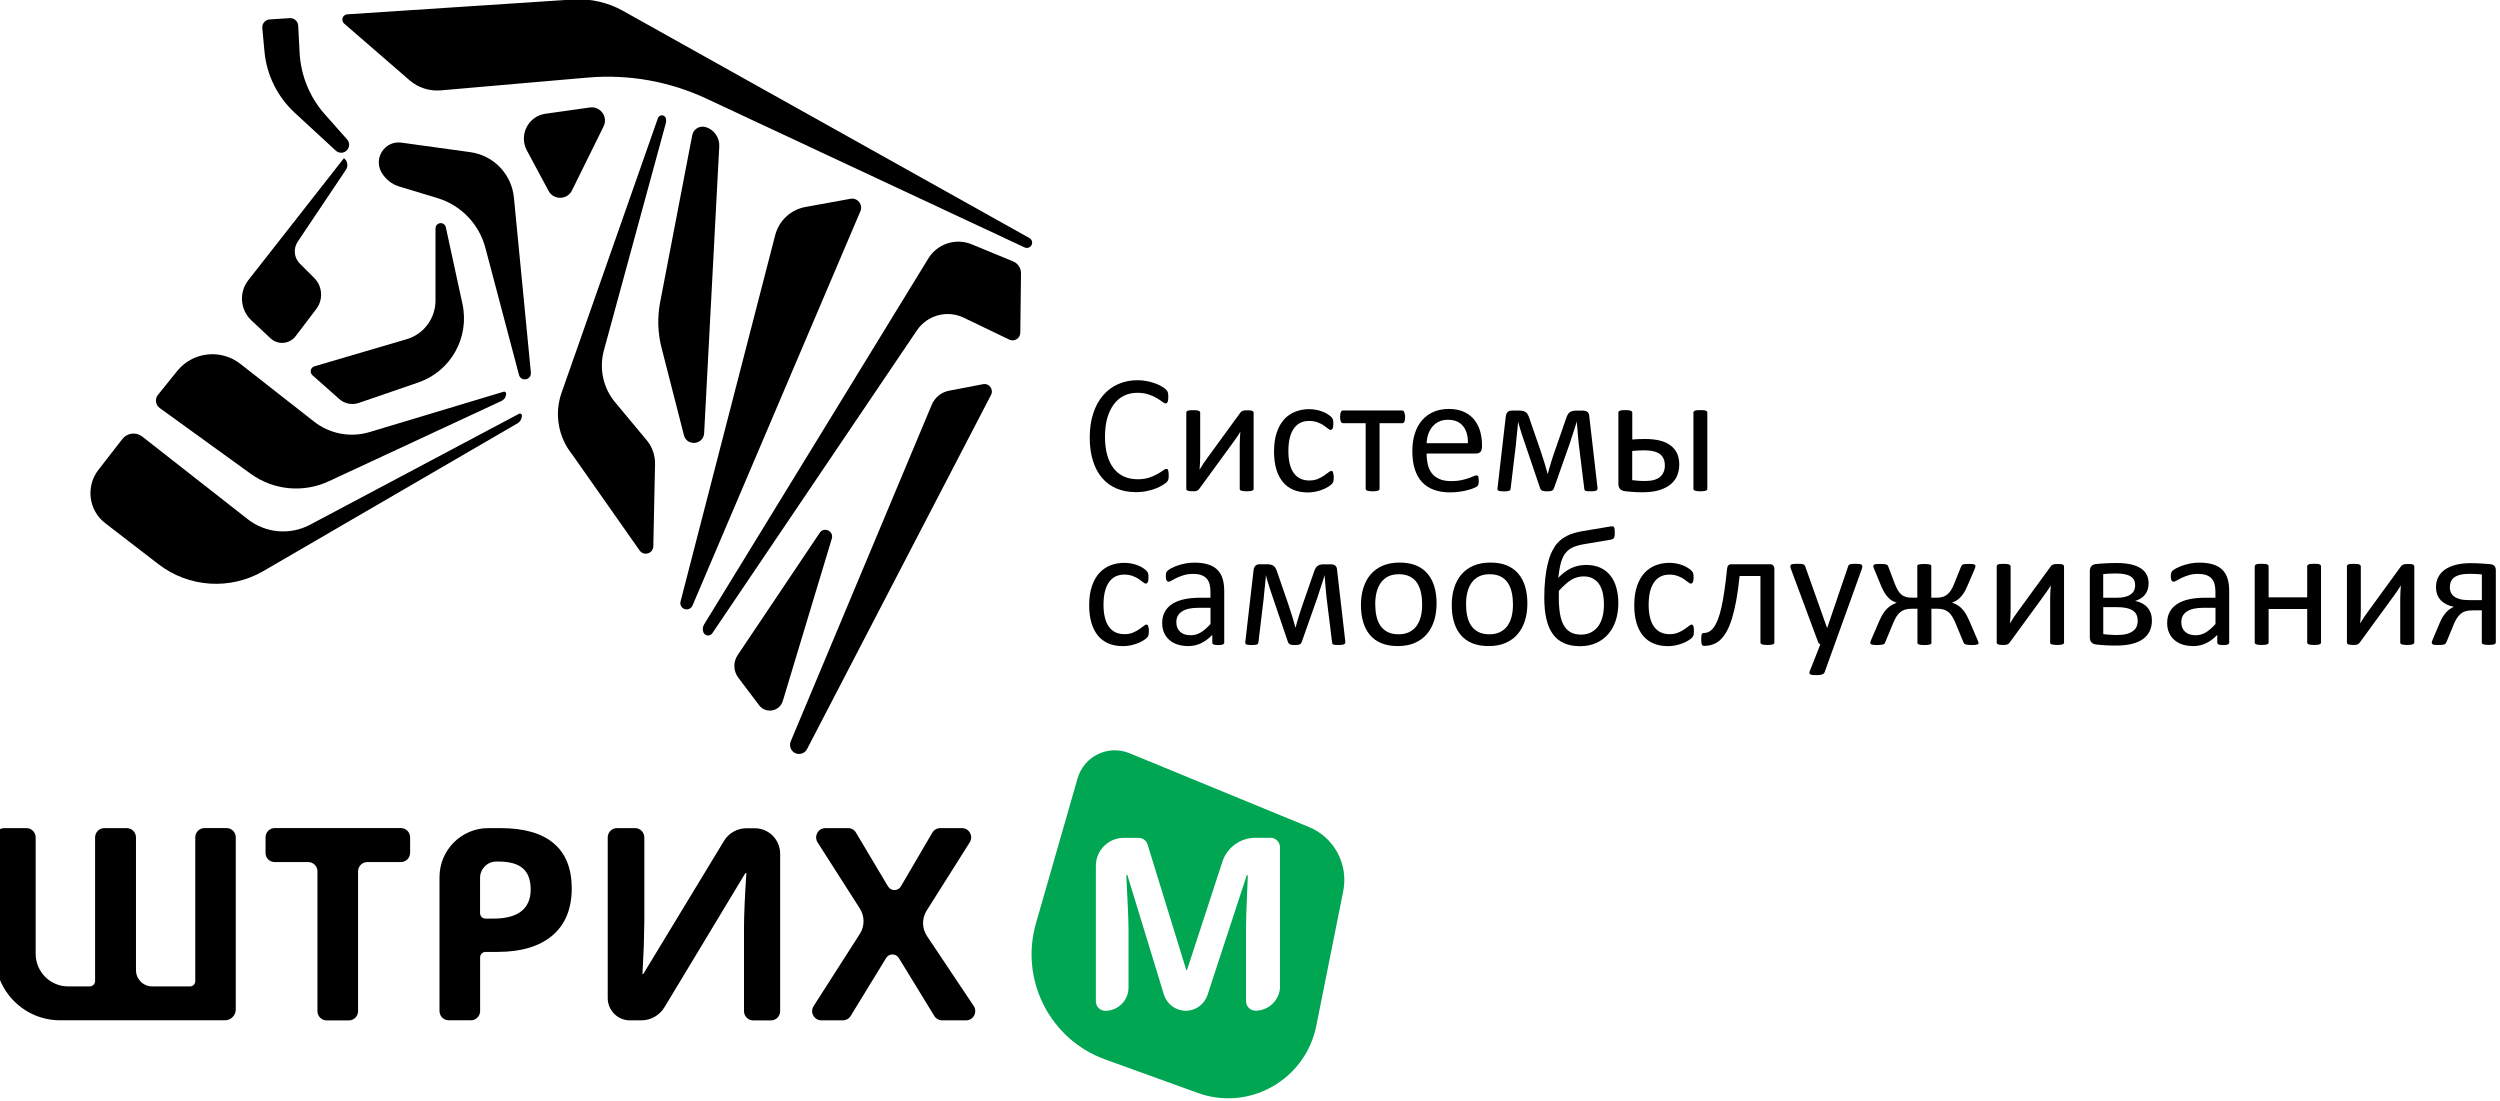
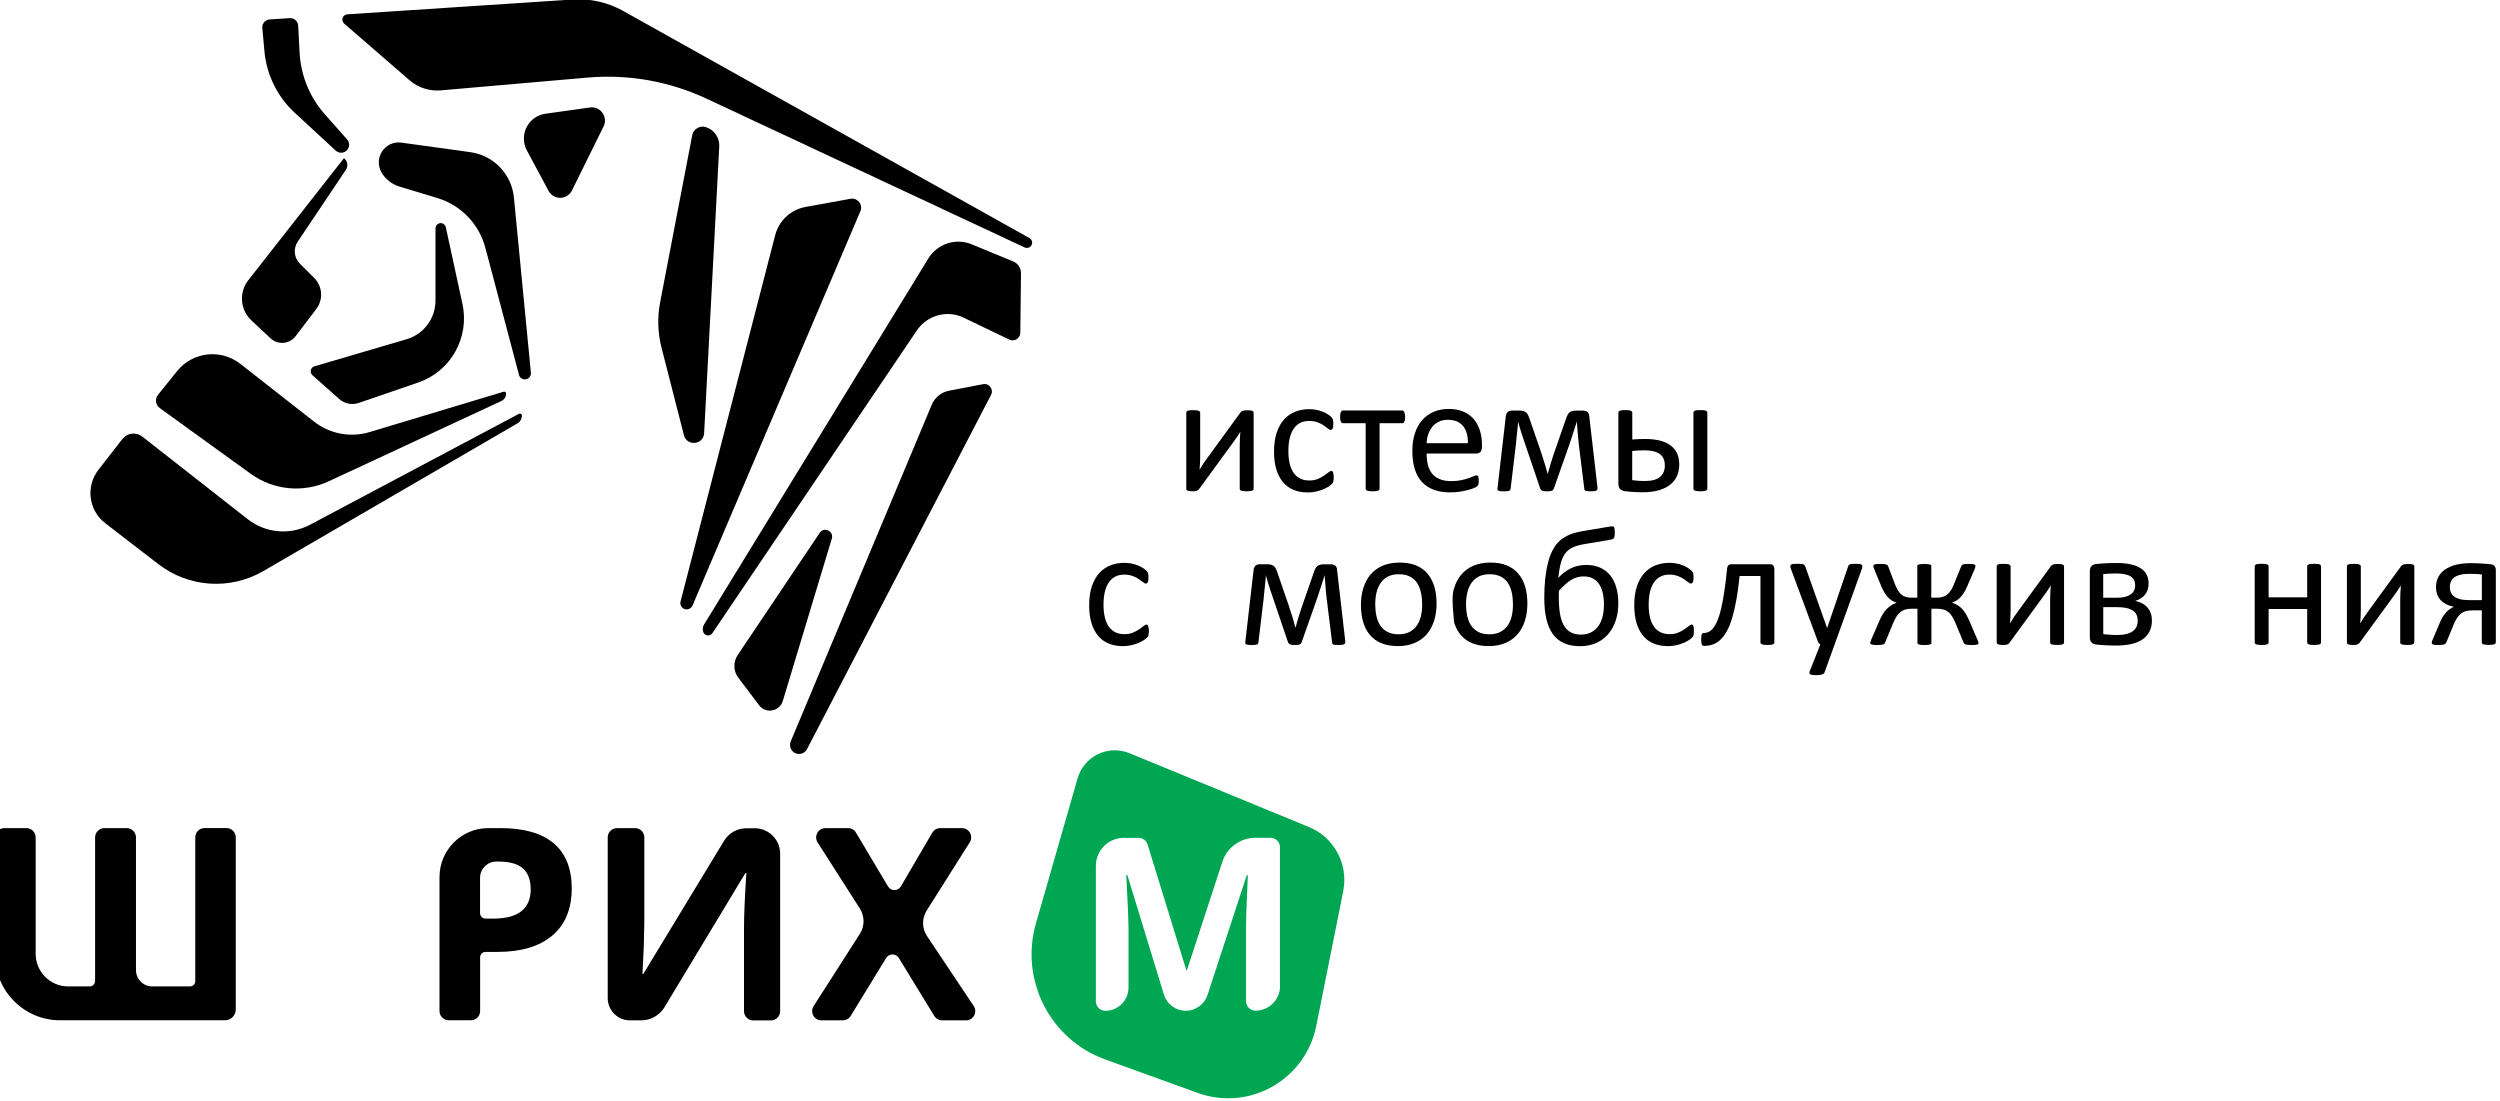
<svg xmlns="http://www.w3.org/2000/svg" width="202" height="89" viewBox="0 0 202 89" fill="none">
  <g clip-path="url(#clip0_3532_20804)">
    <g clip-path="url(#clip1_3532_20804)">
      <path d="M15.351 79.703H12.3C11.574 79.703 10.987 79.113 10.987 78.383V67.663C10.987 67.249 10.652 66.912 10.239 66.912H8.431C8.019 66.912 7.684 67.249 7.684 67.663V79.263C7.684 79.506 7.488 79.703 7.246 79.703H5.51C4.057 79.703 2.882 78.523 2.882 77.064V67.663C2.882 67.249 2.547 66.912 2.135 66.912H0.347C-0.065 66.912 -0.4 67.249 -0.4 67.663V77.162C-0.4 80.081 1.954 82.44 4.855 82.44H18.174C18.659 82.44 19.05 82.047 19.05 81.56V67.658C19.05 67.244 18.715 66.907 18.303 66.907H16.525C16.113 66.907 15.778 67.244 15.778 67.658V79.258C15.789 79.506 15.593 79.703 15.351 79.703Z" fill="black" />
-       <path d="M22.193 69.655H24.903C25.315 69.655 25.65 69.991 25.65 70.405V81.7C25.65 82.114 25.985 82.45 26.397 82.45H28.185C28.598 82.45 28.932 82.114 28.932 81.7V70.405C28.932 69.991 29.267 69.655 29.68 69.655H32.39C32.802 69.655 33.137 69.319 33.137 68.904V67.658C33.137 67.244 32.802 66.907 32.39 66.907H22.203C21.791 66.907 21.456 67.244 21.456 67.658V68.904C21.446 69.319 21.781 69.655 22.193 69.655Z" fill="black" />
      <path d="M44.725 68.128C43.746 67.316 42.324 66.912 40.448 66.912H39.454C37.274 66.912 35.512 68.687 35.512 70.871V81.69C35.512 82.103 35.847 82.44 36.259 82.44H38.047C38.459 82.44 38.794 82.103 38.794 81.69V77.354C38.794 77.111 38.99 76.914 39.232 76.914H40.201C42.117 76.914 43.596 76.469 44.637 75.584C45.678 74.699 46.198 73.421 46.198 71.75C46.188 70.151 45.698 68.941 44.725 68.128ZM42.128 73.623C41.628 74.022 40.871 74.223 39.866 74.223H39.227C38.985 74.223 38.789 74.027 38.789 73.784V70.933C38.789 70.203 39.376 69.613 40.103 69.613H40.278C41.175 69.613 41.829 69.8 42.251 70.167C42.669 70.534 42.88 71.103 42.88 71.88C42.88 72.64 42.628 73.22 42.128 73.623Z" fill="black" />
      <path d="M51.974 78.704H51.912L52.02 76.422L52.062 74.415V67.663C52.062 67.249 51.727 66.912 51.315 66.912H49.851C49.439 66.912 49.104 67.249 49.104 67.663V80.644C49.104 81.638 49.908 82.445 50.897 82.445H51.814C52.582 82.445 53.293 82.041 53.69 81.384L60.223 70.55H60.306C60.177 72.511 60.115 73.991 60.115 74.989V81.7C60.115 82.114 60.45 82.45 60.862 82.45H62.289C62.701 82.45 63.036 82.114 63.036 81.7V68.982C63.036 67.844 62.119 66.923 60.986 66.923H60.311C59.569 66.923 58.883 67.311 58.497 67.947L51.974 78.704Z" fill="black" />
      <path d="M74.877 73.572L78.355 68.061C78.669 67.564 78.313 66.912 77.726 66.912H75.974C75.711 66.912 75.464 67.052 75.33 67.28L72.79 71.621C72.558 72.014 71.991 72.019 71.754 71.626L69.162 67.275C69.029 67.047 68.786 66.912 68.524 66.912H66.689C66.102 66.912 65.746 67.564 66.061 68.066L69.477 73.411C69.874 74.032 69.874 74.834 69.477 75.455L65.741 81.291C65.422 81.788 65.777 82.445 66.37 82.445H68.101C68.359 82.445 68.601 82.311 68.735 82.088L71.6 77.406C71.837 77.023 72.388 77.023 72.625 77.406L75.49 82.088C75.624 82.311 75.866 82.445 76.124 82.445H78.056C78.653 82.445 79.004 81.778 78.674 81.281L74.907 75.641C74.485 75.015 74.475 74.208 74.877 73.572Z" fill="black" />
      <path fill-rule="evenodd" clip-rule="evenodd" d="M41.942 33.431L25.053 42.398C23.435 43.257 21.462 43.081 20.019 41.953L11.492 35.273C10.997 34.885 10.281 34.973 9.889 35.47L7.952 37.964C6.911 39.304 7.158 41.239 8.498 42.269L12.8 45.585C15.258 47.479 18.607 47.696 21.286 46.139L41.808 34.208C42.035 34.078 42.174 33.83 42.169 33.566C42.169 33.452 42.045 33.38 41.942 33.431Z" fill="black" />
      <path fill-rule="evenodd" clip-rule="evenodd" d="M40.695 31.651L29.865 34.911C28.319 35.377 26.645 35.061 25.372 34.063L19.421 29.401C17.839 28.164 15.562 28.423 14.305 29.991L12.764 31.905C12.496 32.236 12.563 32.722 12.909 32.971L20.261 38.285C22.1 39.614 24.506 39.842 26.557 38.89L40.52 32.397C40.752 32.288 40.901 32.055 40.896 31.796C40.886 31.693 40.788 31.62 40.695 31.651Z" fill="black" />
      <path fill-rule="evenodd" clip-rule="evenodd" d="M35.78 18.064C35.502 17.94 35.188 18.147 35.188 18.453V24.284C35.188 25.732 34.239 27.005 32.853 27.409L25.408 29.597C25.089 29.691 25.001 30.099 25.248 30.322L27.413 32.241C27.845 32.624 28.443 32.743 28.989 32.557L33.807 30.901C36.424 30.001 37.954 27.274 37.367 24.558L36.022 18.359C35.991 18.23 35.904 18.116 35.78 18.064Z" fill="black" />
      <path fill-rule="evenodd" clip-rule="evenodd" d="M27.789 12.782L20.065 22.638C19.292 23.621 19.401 25.039 20.318 25.893L21.858 27.336C22.451 27.89 23.389 27.812 23.883 27.166L25.553 24.972C26.135 24.206 26.063 23.125 25.377 22.447L24.234 21.309C23.754 20.833 23.682 20.087 24.058 19.524L27.954 13.713C28.154 13.413 28.082 12.999 27.789 12.782Z" fill="black" />
      <path fill-rule="evenodd" clip-rule="evenodd" d="M46.276 -0.039L28.062 1.156C27.68 1.182 27.521 1.658 27.809 1.906L33.085 6.48C33.786 7.085 34.698 7.38 35.615 7.302L47.486 6.268C50.779 5.983 54.087 6.568 57.08 7.97L82.791 19.994C82.961 20.072 83.157 20.036 83.285 19.896C83.471 19.694 83.419 19.368 83.177 19.234L50.356 0.887C49.115 0.188 47.698 -0.133 46.276 -0.039Z" fill="black" />
-       <path fill-rule="evenodd" clip-rule="evenodd" d="M48.795 28.309L53.803 9.936C53.834 9.822 53.834 9.698 53.808 9.579C53.726 9.248 53.273 9.227 53.159 9.548L45.374 31.739C44.776 33.437 45.106 35.325 46.234 36.722L51.68 44.478C52.02 44.959 52.778 44.731 52.788 44.136L52.927 37.503C52.943 36.794 52.701 36.106 52.252 35.568L49.789 32.609C48.754 31.439 48.383 29.82 48.795 28.309Z" fill="black" />
      <path fill-rule="evenodd" clip-rule="evenodd" d="M38.006 12.295L32.431 11.524C31.107 11.343 30.154 12.771 30.829 13.936C31.148 14.484 31.663 14.893 32.271 15.074L35.347 16.005C37.243 16.579 38.707 18.096 39.217 20.02L41.937 30.301C41.994 30.508 42.179 30.653 42.396 30.653H42.406C42.7 30.653 42.926 30.405 42.896 30.11C42.695 28.024 41.953 20.393 41.525 15.969C41.345 14.075 39.887 12.554 38.006 12.295Z" fill="black" />
      <path fill-rule="evenodd" clip-rule="evenodd" d="M21.791 1.57L23.409 1.466C23.77 1.44 24.074 1.72 24.094 2.077L24.208 4.255C24.306 6.102 25.022 7.856 26.248 9.238L28.046 11.266C28.211 11.452 28.258 11.721 28.155 11.954C27.979 12.363 27.454 12.471 27.129 12.171L23.811 9.108C22.415 7.82 21.544 6.056 21.369 4.162L21.194 2.273C21.158 1.911 21.431 1.59 21.791 1.57Z" fill="black" />
      <path fill-rule="evenodd" clip-rule="evenodd" d="M44.065 9.191L47.667 8.684C48.517 8.565 49.151 9.45 48.769 10.215L46.214 15.389C45.832 16.166 44.735 16.186 44.323 15.421L42.571 12.156C41.906 10.919 42.674 9.388 44.065 9.191Z" fill="black" />
      <path fill-rule="evenodd" clip-rule="evenodd" d="M56.895 50.449L75.005 20.89C75.737 19.694 77.226 19.208 78.514 19.741L81.863 21.122C82.25 21.283 82.502 21.666 82.497 22.085L82.44 26.881C82.435 27.342 81.956 27.637 81.549 27.44L77.87 25.67C76.531 25.024 74.918 25.463 74.083 26.7L57.554 51.168C57.374 51.437 56.967 51.396 56.838 51.101C56.75 50.889 56.771 50.645 56.895 50.449Z" fill="black" />
      <path fill-rule="evenodd" clip-rule="evenodd" d="M55.102 49.072C54.988 48.943 54.942 48.767 54.988 48.602L62.635 19.001C62.938 17.832 63.886 16.942 65.077 16.724L68.719 16.062C69.291 15.959 69.75 16.533 69.518 17.071L55.952 48.933C55.802 49.269 55.349 49.347 55.102 49.072Z" fill="black" />
      <path fill-rule="evenodd" clip-rule="evenodd" d="M55.261 35.16L53.448 28.081C53.144 26.891 53.108 25.65 53.334 24.449L55.931 10.93C56.029 10.428 56.534 10.122 57.018 10.267C57.699 10.469 58.152 11.116 58.116 11.83L56.895 34.994C56.843 35.951 55.498 36.086 55.261 35.16Z" fill="black" />
      <path fill-rule="evenodd" clip-rule="evenodd" d="M65.211 60.523L80.075 31.91C80.307 31.465 79.926 30.943 79.431 31.041L76.685 31.569C76.056 31.688 75.531 32.117 75.284 32.707L63.892 59.902C63.809 60.098 63.814 60.321 63.912 60.512C64.175 61.05 64.932 61.056 65.211 60.523Z" fill="black" />
      <path fill-rule="evenodd" clip-rule="evenodd" d="M59.656 54.759L61.331 56.978C61.872 57.698 62.995 57.496 63.253 56.632L67.21 43.521C67.39 42.915 66.581 42.532 66.231 43.055L59.61 52.922C59.229 53.481 59.249 54.221 59.656 54.759Z" fill="black" />
-       <path d="M94.43 38.409C94.43 38.481 94.43 38.543 94.425 38.6C94.42 38.657 94.415 38.704 94.399 38.745C94.389 38.786 94.373 38.823 94.353 38.854C94.332 38.885 94.301 38.926 94.26 38.968C94.214 39.014 94.121 39.081 93.977 39.175C93.832 39.268 93.652 39.361 93.436 39.449C93.219 39.537 92.972 39.614 92.694 39.671C92.415 39.733 92.111 39.764 91.782 39.764C91.21 39.764 90.695 39.671 90.236 39.48C89.777 39.288 89.386 39.009 89.061 38.631C88.737 38.259 88.489 37.798 88.314 37.25C88.139 36.701 88.051 36.07 88.051 35.356C88.051 34.627 88.144 33.969 88.335 33.4C88.52 32.826 88.788 32.34 89.128 31.946C89.468 31.548 89.875 31.243 90.349 31.036C90.823 30.829 91.349 30.72 91.921 30.72C92.173 30.72 92.421 30.746 92.663 30.793C92.9 30.839 93.126 30.901 93.327 30.974C93.528 31.046 93.714 31.129 93.868 31.227C94.028 31.32 94.136 31.403 94.198 31.46C94.26 31.522 94.301 31.569 94.317 31.6C94.337 31.631 94.347 31.667 94.363 31.714C94.373 31.755 94.384 31.807 94.389 31.869C94.394 31.926 94.399 31.998 94.399 32.081C94.399 32.174 94.394 32.252 94.384 32.314C94.373 32.376 94.363 32.433 94.342 32.474C94.322 32.516 94.301 32.552 94.275 32.567C94.25 32.588 94.219 32.598 94.183 32.598C94.121 32.598 94.028 32.552 93.915 32.464C93.801 32.376 93.652 32.278 93.472 32.169C93.291 32.06 93.075 31.962 92.817 31.874C92.56 31.786 92.251 31.739 91.89 31.739C91.498 31.739 91.143 31.817 90.823 31.972C90.504 32.127 90.231 32.36 89.999 32.666C89.772 32.971 89.597 33.343 89.468 33.778C89.344 34.218 89.283 34.72 89.283 35.284C89.283 35.842 89.344 36.339 89.463 36.769C89.582 37.198 89.757 37.555 89.983 37.845C90.21 38.135 90.483 38.352 90.813 38.502C91.143 38.652 91.514 38.724 91.926 38.724C92.276 38.724 92.58 38.683 92.843 38.595C93.106 38.507 93.327 38.414 93.513 38.305C93.698 38.197 93.848 38.103 93.966 38.016C94.085 37.928 94.177 37.886 94.245 37.886C94.275 37.886 94.301 37.891 94.327 37.907C94.347 37.922 94.368 37.948 94.384 37.984C94.399 38.026 94.409 38.078 94.415 38.145C94.43 38.217 94.43 38.305 94.43 38.409Z" fill="black" />
      <path d="M101.293 39.495C101.293 39.526 101.283 39.557 101.267 39.583C101.247 39.609 101.221 39.63 101.18 39.645C101.138 39.661 101.082 39.671 101.01 39.682C100.938 39.692 100.845 39.697 100.737 39.697C100.628 39.697 100.536 39.692 100.463 39.682C100.391 39.671 100.33 39.661 100.288 39.645C100.242 39.63 100.211 39.609 100.196 39.583C100.175 39.557 100.17 39.526 100.17 39.495V35.962C100.17 35.785 100.175 35.605 100.185 35.418C100.196 35.232 100.206 35.056 100.221 34.875C100.118 35.056 100.005 35.237 99.876 35.413C99.752 35.589 99.624 35.76 99.5 35.936L96.903 39.495C96.872 39.532 96.841 39.563 96.816 39.589C96.79 39.614 96.759 39.635 96.723 39.651C96.687 39.666 96.635 39.676 96.579 39.687C96.522 39.692 96.445 39.697 96.362 39.697C96.264 39.697 96.182 39.692 96.115 39.682C96.053 39.671 96.001 39.661 95.96 39.645C95.924 39.63 95.893 39.609 95.878 39.583C95.862 39.557 95.852 39.526 95.852 39.495V33.343C95.852 33.312 95.862 33.281 95.878 33.255C95.893 33.23 95.924 33.204 95.965 33.188C96.007 33.167 96.069 33.157 96.141 33.152C96.213 33.147 96.3 33.142 96.403 33.142C96.62 33.142 96.769 33.157 96.852 33.193C96.934 33.23 96.975 33.281 96.975 33.349V36.903C96.975 37.079 96.97 37.255 96.96 37.431C96.95 37.607 96.939 37.778 96.924 37.953C97.027 37.783 97.135 37.612 97.238 37.446C97.346 37.281 97.46 37.12 97.583 36.96L100.211 33.354C100.237 33.318 100.268 33.286 100.293 33.261C100.324 33.235 100.36 33.214 100.402 33.199C100.443 33.183 100.494 33.173 100.556 33.162C100.613 33.157 100.69 33.152 100.788 33.152C100.886 33.152 100.963 33.157 101.03 33.162C101.097 33.167 101.149 33.183 101.185 33.199C101.221 33.219 101.252 33.24 101.267 33.266C101.283 33.292 101.293 33.323 101.293 33.359V39.495V39.495Z" fill="black" />
      <path d="M107.764 38.554C107.764 38.631 107.759 38.699 107.759 38.755C107.754 38.812 107.749 38.859 107.733 38.9C107.718 38.942 107.708 38.973 107.692 39.004C107.677 39.035 107.641 39.076 107.584 39.133C107.527 39.19 107.429 39.263 107.296 39.345C107.162 39.428 107.007 39.506 106.837 39.568C106.667 39.635 106.481 39.687 106.286 39.728C106.085 39.77 105.879 39.79 105.667 39.79C105.229 39.79 104.838 39.718 104.498 39.573C104.158 39.428 103.874 39.216 103.648 38.937C103.421 38.657 103.246 38.316 103.122 37.907C103.004 37.498 102.942 37.032 102.942 36.5C102.942 35.894 103.014 35.377 103.163 34.942C103.313 34.508 103.514 34.151 103.766 33.876C104.019 33.602 104.323 33.395 104.668 33.261C105.013 33.126 105.389 33.059 105.791 33.059C105.987 33.059 106.172 33.08 106.358 33.116C106.543 33.152 106.708 33.199 106.863 33.261C107.017 33.318 107.156 33.39 107.275 33.468C107.393 33.545 107.481 33.612 107.538 33.664C107.594 33.716 107.63 33.763 107.651 33.794C107.672 33.825 107.687 33.861 107.703 33.907C107.718 33.949 107.723 34.001 107.728 34.052C107.733 34.109 107.733 34.176 107.733 34.259C107.733 34.435 107.713 34.559 107.672 34.632C107.63 34.704 107.579 34.735 107.522 34.735C107.455 34.735 107.378 34.699 107.29 34.621C107.203 34.549 107.089 34.466 106.955 34.373C106.822 34.28 106.657 34.197 106.461 34.125C106.27 34.052 106.038 34.011 105.776 34.011C105.235 34.011 104.822 34.218 104.534 34.637C104.245 35.051 104.101 35.656 104.101 36.448C104.101 36.841 104.137 37.188 104.214 37.488C104.287 37.788 104.4 38.036 104.544 38.233C104.688 38.429 104.869 38.58 105.075 38.678C105.286 38.776 105.528 38.823 105.796 38.823C106.054 38.823 106.281 38.781 106.476 38.699C106.672 38.616 106.842 38.528 106.981 38.429C107.126 38.331 107.244 38.243 107.342 38.166C107.44 38.088 107.517 38.047 107.569 38.047C107.6 38.047 107.625 38.057 107.651 38.072C107.672 38.093 107.692 38.119 107.708 38.166C107.723 38.207 107.733 38.264 107.744 38.331C107.764 38.383 107.764 38.461 107.764 38.554Z" fill="black" />
      <path d="M113.535 33.68C113.535 33.773 113.53 33.85 113.52 33.913C113.509 33.975 113.494 34.026 113.478 34.068C113.458 34.109 113.432 34.14 113.406 34.161C113.381 34.182 113.344 34.192 113.303 34.192H111.469V39.485C111.469 39.521 111.459 39.552 111.443 39.578C111.423 39.604 111.397 39.625 111.356 39.64C111.314 39.661 111.258 39.671 111.186 39.682C111.114 39.692 111.021 39.697 110.907 39.697C110.799 39.697 110.706 39.692 110.634 39.682C110.562 39.671 110.506 39.661 110.459 39.64C110.418 39.62 110.387 39.599 110.372 39.578C110.356 39.552 110.346 39.521 110.346 39.485V34.192H108.512C108.475 34.192 108.445 34.182 108.414 34.161C108.383 34.14 108.362 34.109 108.341 34.068C108.321 34.026 108.311 33.975 108.295 33.907C108.28 33.84 108.28 33.763 108.28 33.669C108.28 33.587 108.285 33.514 108.295 33.452C108.305 33.39 108.321 33.333 108.341 33.292C108.362 33.25 108.388 33.219 108.414 33.199C108.439 33.178 108.47 33.167 108.506 33.167H113.293C113.329 33.167 113.36 33.178 113.391 33.199C113.422 33.219 113.442 33.25 113.463 33.292C113.478 33.333 113.494 33.39 113.504 33.457C113.53 33.525 113.535 33.602 113.535 33.68Z" fill="black" />
      <path d="M119.733 36.153C119.733 36.329 119.687 36.458 119.599 36.531C119.512 36.603 119.409 36.644 119.295 36.644H115.271C115.271 36.986 115.308 37.291 115.375 37.565C115.441 37.84 115.555 38.072 115.715 38.269C115.874 38.466 116.08 38.616 116.338 38.719C116.59 38.823 116.905 38.874 117.276 38.874C117.569 38.874 117.827 38.849 118.054 38.802C118.28 38.755 118.476 38.699 118.646 38.642C118.811 38.585 118.95 38.528 119.053 38.481C119.162 38.435 119.239 38.409 119.295 38.409C119.326 38.409 119.357 38.419 119.383 38.435C119.409 38.45 119.429 38.476 119.44 38.507C119.455 38.538 119.466 38.585 119.471 38.642C119.476 38.699 119.481 38.766 119.481 38.849C119.481 38.906 119.481 38.957 119.476 39.004C119.471 39.045 119.466 39.087 119.46 39.118C119.455 39.149 119.44 39.18 119.424 39.211C119.409 39.237 119.388 39.263 119.362 39.288C119.337 39.314 119.265 39.356 119.141 39.413C119.017 39.469 118.858 39.526 118.667 39.578C118.471 39.635 118.244 39.682 117.992 39.723C117.734 39.764 117.461 39.785 117.173 39.785C116.668 39.785 116.23 39.713 115.849 39.573C115.472 39.433 115.153 39.221 114.895 38.947C114.638 38.667 114.442 38.321 114.313 37.902C114.179 37.483 114.117 36.996 114.117 36.443C114.117 35.915 114.184 35.439 114.323 35.02C114.457 34.601 114.653 34.244 114.911 33.949C115.168 33.654 115.478 33.431 115.838 33.276C116.199 33.121 116.606 33.043 117.054 33.043C117.533 33.043 117.946 33.121 118.28 33.276C118.615 33.431 118.894 33.638 119.11 33.902C119.326 34.166 119.486 34.471 119.589 34.823C119.692 35.175 119.744 35.553 119.744 35.951V36.153H119.733ZM118.605 35.817C118.621 35.227 118.487 34.761 118.213 34.425C117.935 34.088 117.528 33.918 116.987 33.918C116.709 33.918 116.467 33.969 116.256 34.073C116.044 34.176 115.869 34.316 115.73 34.487C115.591 34.658 115.478 34.859 115.4 35.092C115.323 35.32 115.282 35.563 115.271 35.811H118.605V35.817Z" fill="black" />
      <path d="M129.08 39.423C129.085 39.521 129.054 39.594 128.987 39.635C128.92 39.676 128.781 39.697 128.575 39.697C128.462 39.697 128.369 39.692 128.297 39.692C128.225 39.687 128.168 39.676 128.127 39.666C128.086 39.651 128.06 39.635 128.044 39.609C128.029 39.583 128.019 39.552 128.013 39.511L127.57 35.93C127.555 35.801 127.545 35.666 127.529 35.522C127.514 35.377 127.503 35.227 127.488 35.077C127.472 34.927 127.462 34.777 127.452 34.627C127.442 34.477 127.426 34.337 127.416 34.202L127.411 34.047C127.369 34.181 127.328 34.316 127.282 34.461C127.235 34.606 127.189 34.756 127.138 34.906C127.086 35.056 127.034 35.206 126.988 35.356C126.942 35.506 126.895 35.646 126.854 35.78L125.571 39.418C125.551 39.469 125.53 39.516 125.509 39.552C125.489 39.588 125.453 39.62 125.406 39.64C125.365 39.661 125.308 39.676 125.241 39.687C125.174 39.697 125.097 39.702 124.999 39.702C124.907 39.702 124.824 39.697 124.762 39.687C124.7 39.676 124.644 39.661 124.603 39.645C124.561 39.625 124.525 39.594 124.5 39.557C124.474 39.521 124.448 39.475 124.433 39.423L123.196 35.78C123.15 35.651 123.103 35.516 123.057 35.372C123.01 35.227 122.964 35.077 122.913 34.927C122.866 34.777 122.82 34.621 122.773 34.471C122.727 34.321 122.691 34.181 122.66 34.047L122.655 34.202C122.639 34.337 122.629 34.477 122.614 34.627C122.598 34.777 122.583 34.927 122.567 35.077C122.552 35.227 122.536 35.377 122.521 35.522C122.506 35.666 122.495 35.806 122.485 35.93L122.062 39.449C122.057 39.506 122.047 39.547 122.031 39.583C122.016 39.62 121.985 39.64 121.939 39.656C121.892 39.671 121.836 39.681 121.764 39.692C121.691 39.697 121.594 39.702 121.48 39.702C121.367 39.702 121.279 39.697 121.212 39.687C121.145 39.676 121.099 39.661 121.063 39.64C121.027 39.62 121.006 39.588 121.001 39.552C120.991 39.516 120.991 39.475 121.001 39.428L121.671 33.618C121.691 33.473 121.743 33.364 121.825 33.286C121.903 33.214 122.021 33.173 122.181 33.173H122.717C122.846 33.173 122.959 33.183 123.052 33.204C123.144 33.224 123.222 33.261 123.289 33.307C123.356 33.359 123.412 33.426 123.454 33.509C123.5 33.592 123.541 33.7 123.582 33.825L124.484 36.437C124.536 36.598 124.587 36.758 124.639 36.919C124.695 37.079 124.742 37.239 124.793 37.395C124.84 37.55 124.886 37.705 124.927 37.855C124.968 38.005 125.01 38.15 125.046 38.285H125.061C125.102 38.145 125.144 37.995 125.185 37.84C125.226 37.684 125.272 37.524 125.324 37.364C125.375 37.203 125.427 37.043 125.478 36.882C125.53 36.722 125.581 36.572 125.633 36.427L126.535 33.83C126.571 33.716 126.612 33.618 126.653 33.535C126.694 33.452 126.751 33.385 126.813 33.328C126.875 33.276 126.952 33.235 127.04 33.214C127.127 33.188 127.235 33.178 127.364 33.178H127.895C128.06 33.178 128.183 33.214 128.266 33.281C128.348 33.349 128.4 33.457 128.41 33.607L129.08 39.423Z" fill="black" />
      <path d="M131.888 35.511C132.053 35.496 132.223 35.485 132.393 35.48C132.563 35.475 132.748 35.47 132.944 35.47C133.429 35.47 133.841 35.522 134.186 35.615C134.531 35.713 134.815 35.853 135.036 36.034C135.258 36.215 135.423 36.432 135.531 36.686C135.634 36.939 135.685 37.219 135.685 37.534C135.685 37.85 135.629 38.14 135.52 38.414C135.412 38.688 135.237 38.921 135 39.123C134.763 39.325 134.459 39.48 134.088 39.599C133.717 39.713 133.269 39.775 132.748 39.775C132.625 39.775 132.506 39.775 132.383 39.77C132.259 39.77 132.14 39.764 132.022 39.754C131.903 39.749 131.79 39.739 131.672 39.728C131.553 39.718 131.44 39.707 131.321 39.692C131.131 39.671 130.991 39.609 130.899 39.506C130.806 39.407 130.765 39.252 130.765 39.05V33.349C130.765 33.312 130.775 33.281 130.791 33.255C130.806 33.23 130.837 33.209 130.878 33.188C130.919 33.167 130.976 33.152 131.048 33.147C131.12 33.142 131.208 33.136 131.311 33.136C131.527 33.136 131.677 33.152 131.764 33.188C131.847 33.224 131.888 33.276 131.888 33.349V35.511V35.511ZM134.521 37.612C134.521 37.426 134.495 37.255 134.433 37.105C134.377 36.955 134.284 36.825 134.155 36.717C134.026 36.608 133.856 36.531 133.645 36.474C133.434 36.417 133.171 36.386 132.862 36.386C132.676 36.386 132.501 36.391 132.347 36.401C132.187 36.412 132.032 36.422 131.883 36.437V38.797C132.043 38.818 132.197 38.833 132.352 38.843C132.506 38.859 132.692 38.864 132.918 38.864C133.47 38.864 133.877 38.755 134.134 38.533C134.392 38.305 134.521 38 134.521 37.612ZM137.952 39.485C137.952 39.521 137.942 39.552 137.927 39.578C137.906 39.604 137.88 39.625 137.839 39.64C137.798 39.661 137.741 39.671 137.669 39.682C137.597 39.692 137.504 39.697 137.391 39.697C137.283 39.697 137.19 39.692 137.118 39.682C137.046 39.671 136.989 39.661 136.943 39.64C136.901 39.62 136.87 39.599 136.855 39.578C136.839 39.552 136.829 39.521 136.829 39.485V33.349C136.829 33.312 136.834 33.281 136.855 33.255C136.876 33.23 136.901 33.209 136.943 33.188C136.984 33.167 137.046 33.152 137.118 33.147C137.19 33.142 137.283 33.136 137.391 33.136C137.504 33.136 137.597 33.142 137.669 33.147C137.741 33.152 137.798 33.167 137.839 33.188C137.88 33.209 137.911 33.23 137.927 33.255C137.942 33.281 137.952 33.312 137.952 33.349V39.485Z" fill="black" />
      <path d="M92.828 50.971C92.828 51.049 92.822 51.116 92.822 51.173C92.817 51.23 92.812 51.277 92.797 51.318C92.786 51.354 92.771 51.39 92.755 51.422C92.74 51.453 92.704 51.494 92.647 51.551C92.591 51.608 92.493 51.68 92.359 51.763C92.225 51.846 92.07 51.923 91.9 51.985C91.73 52.053 91.545 52.104 91.349 52.146C91.148 52.187 90.942 52.208 90.731 52.208C90.293 52.208 89.901 52.136 89.561 51.991C89.221 51.846 88.938 51.634 88.711 51.354C88.484 51.075 88.309 50.733 88.185 50.325C88.067 49.916 88.005 49.45 88.005 48.917C88.005 48.312 88.077 47.794 88.226 47.36C88.376 46.925 88.577 46.568 88.829 46.294C89.082 46.02 89.386 45.813 89.731 45.678C90.076 45.544 90.452 45.477 90.854 45.477C91.05 45.477 91.236 45.497 91.421 45.533C91.606 45.57 91.771 45.616 91.926 45.678C92.081 45.735 92.22 45.808 92.338 45.885C92.457 45.963 92.544 46.03 92.601 46.082C92.657 46.134 92.694 46.18 92.714 46.211C92.735 46.242 92.75 46.279 92.766 46.325C92.781 46.366 92.786 46.418 92.791 46.47C92.797 46.527 92.797 46.594 92.797 46.677C92.797 46.853 92.776 46.977 92.735 47.049C92.694 47.122 92.642 47.153 92.585 47.153C92.518 47.153 92.441 47.117 92.353 47.039C92.266 46.967 92.153 46.884 92.019 46.791C91.885 46.698 91.72 46.615 91.524 46.542C91.333 46.47 91.102 46.428 90.839 46.428C90.298 46.428 89.885 46.636 89.597 47.055C89.308 47.468 89.164 48.074 89.164 48.865C89.164 49.259 89.2 49.605 89.278 49.906C89.35 50.206 89.463 50.454 89.607 50.651C89.752 50.847 89.932 50.997 90.138 51.096C90.349 51.194 90.591 51.24 90.859 51.24C91.117 51.24 91.344 51.199 91.54 51.116C91.735 51.033 91.905 50.945 92.044 50.847C92.189 50.749 92.307 50.661 92.405 50.583C92.503 50.506 92.58 50.464 92.632 50.464C92.663 50.464 92.688 50.475 92.714 50.49C92.74 50.506 92.755 50.537 92.771 50.583C92.786 50.625 92.797 50.682 92.807 50.749C92.828 50.801 92.828 50.878 92.828 50.971Z" fill="black" />
-       <path d="M98.923 51.913C98.923 51.97 98.902 52.006 98.866 52.037C98.83 52.063 98.779 52.084 98.717 52.099C98.655 52.115 98.562 52.12 98.439 52.12C98.32 52.12 98.227 52.115 98.155 52.099C98.083 52.084 98.031 52.063 98.001 52.037C97.97 52.011 97.954 51.97 97.954 51.913V51.297C97.686 51.582 97.387 51.804 97.063 51.965C96.733 52.125 96.388 52.203 96.022 52.203C95.703 52.203 95.409 52.161 95.151 52.079C94.894 51.996 94.667 51.872 94.487 51.711C94.301 51.551 94.162 51.359 94.059 51.127C93.956 50.894 93.904 50.63 93.904 50.335C93.904 49.988 93.977 49.688 94.116 49.435C94.255 49.181 94.456 48.969 94.719 48.798C94.981 48.627 95.301 48.503 95.682 48.42C96.063 48.338 96.491 48.296 96.965 48.296H97.805V47.82C97.805 47.582 97.779 47.375 97.733 47.194C97.681 47.013 97.604 46.863 97.49 46.739C97.382 46.62 97.238 46.527 97.058 46.465C96.882 46.403 96.666 46.372 96.403 46.372C96.125 46.372 95.878 46.403 95.661 46.47C95.44 46.537 95.249 46.61 95.084 46.687C94.919 46.765 94.78 46.842 94.672 46.904C94.564 46.972 94.476 47.003 94.425 47.003C94.389 47.003 94.358 46.992 94.332 46.977C94.306 46.956 94.281 46.93 94.26 46.894C94.239 46.858 94.224 46.811 94.214 46.755C94.203 46.698 94.198 46.636 94.198 46.568C94.198 46.454 94.203 46.366 94.224 46.299C94.239 46.232 94.281 46.17 94.337 46.113C94.399 46.056 94.502 45.984 94.651 45.906C94.801 45.828 94.971 45.756 95.167 45.689C95.363 45.621 95.574 45.57 95.806 45.523C96.037 45.482 96.269 45.461 96.506 45.461C96.944 45.461 97.32 45.513 97.63 45.611C97.939 45.709 98.186 45.859 98.377 46.051C98.567 46.242 98.707 46.485 98.789 46.77C98.876 47.055 98.918 47.391 98.918 47.774V51.913H98.923ZM97.81 49.109H96.852C96.542 49.109 96.275 49.135 96.048 49.186C95.821 49.238 95.636 49.316 95.481 49.419C95.332 49.523 95.223 49.642 95.151 49.786C95.079 49.931 95.048 50.097 95.048 50.283C95.048 50.604 95.151 50.858 95.352 51.044C95.553 51.23 95.837 51.328 96.197 51.328C96.491 51.328 96.764 51.256 97.016 51.106C97.269 50.956 97.532 50.728 97.81 50.418V49.109V49.109Z" fill="black" />
      <path d="M108.702 51.841C108.707 51.939 108.676 52.011 108.609 52.053C108.542 52.094 108.403 52.115 108.197 52.115C108.084 52.115 107.991 52.11 107.919 52.11C107.847 52.104 107.79 52.094 107.749 52.084C107.708 52.068 107.682 52.053 107.667 52.027C107.651 52.001 107.641 51.97 107.636 51.928L107.193 48.348C107.177 48.219 107.167 48.084 107.151 47.939C107.136 47.794 107.126 47.644 107.11 47.494C107.095 47.344 107.084 47.194 107.074 47.044C107.064 46.894 107.048 46.755 107.038 46.62L107.033 46.465C106.992 46.599 106.95 46.734 106.904 46.879C106.858 47.024 106.811 47.174 106.76 47.324C106.708 47.474 106.657 47.624 106.61 47.774C106.564 47.924 106.518 48.063 106.476 48.198L105.193 51.835C105.173 51.887 105.152 51.934 105.132 51.97C105.111 52.006 105.075 52.037 105.029 52.058C104.987 52.079 104.931 52.094 104.864 52.105C104.797 52.115 104.719 52.12 104.621 52.12C104.529 52.12 104.446 52.115 104.384 52.105C104.323 52.094 104.266 52.079 104.225 52.063C104.184 52.042 104.147 52.011 104.122 51.975C104.096 51.939 104.07 51.892 104.055 51.841L102.818 48.198C102.772 48.069 102.725 47.934 102.679 47.789C102.633 47.644 102.586 47.494 102.535 47.344C102.488 47.194 102.442 47.039 102.396 46.889C102.349 46.739 102.313 46.599 102.282 46.465L102.277 46.62C102.262 46.755 102.251 46.894 102.236 47.044C102.22 47.194 102.205 47.344 102.19 47.494C102.174 47.644 102.159 47.794 102.143 47.939C102.128 48.084 102.117 48.224 102.107 48.348L101.685 51.866C101.679 51.923 101.669 51.965 101.654 52.001C101.638 52.037 101.607 52.058 101.561 52.073C101.515 52.089 101.458 52.099 101.386 52.11C101.314 52.115 101.216 52.12 101.102 52.12C100.989 52.12 100.901 52.115 100.834 52.105C100.767 52.094 100.721 52.079 100.685 52.058C100.649 52.037 100.628 52.006 100.623 51.97C100.613 51.934 100.613 51.892 100.623 51.846L101.293 46.035C101.314 45.89 101.365 45.782 101.448 45.704C101.525 45.632 101.643 45.59 101.803 45.59H102.339C102.468 45.59 102.581 45.601 102.674 45.621C102.767 45.642 102.844 45.678 102.911 45.725C102.978 45.777 103.035 45.844 103.076 45.927C103.122 46.009 103.163 46.118 103.205 46.242L104.106 48.855C104.158 49.016 104.209 49.176 104.261 49.336C104.317 49.497 104.364 49.657 104.415 49.812C104.462 49.968 104.508 50.123 104.549 50.273C104.591 50.423 104.632 50.568 104.668 50.702H104.683C104.725 50.563 104.766 50.413 104.807 50.257C104.848 50.102 104.895 49.942 104.946 49.781C104.998 49.621 105.049 49.461 105.101 49.3C105.152 49.14 105.204 48.99 105.255 48.845L106.157 46.247C106.193 46.134 106.234 46.035 106.275 45.953C106.317 45.87 106.373 45.803 106.435 45.746C106.497 45.694 106.574 45.652 106.662 45.632C106.749 45.606 106.858 45.596 106.986 45.596H107.517C107.682 45.596 107.806 45.632 107.888 45.699C107.971 45.766 108.022 45.875 108.032 46.025L108.702 51.841Z" fill="black" />
      <path d="M116.075 48.767C116.075 49.269 116.008 49.73 115.879 50.149C115.745 50.568 115.55 50.93 115.292 51.235C115.029 51.541 114.705 51.779 114.313 51.949C113.922 52.12 113.468 52.203 112.953 52.203C112.448 52.203 112.01 52.13 111.639 51.98C111.263 51.83 110.954 51.613 110.706 51.323C110.459 51.039 110.274 50.687 110.15 50.278C110.026 49.869 109.964 49.404 109.964 48.886C109.964 48.384 110.026 47.924 110.16 47.505C110.289 47.086 110.485 46.723 110.742 46.418C111.005 46.113 111.33 45.875 111.716 45.709C112.108 45.544 112.561 45.456 113.082 45.456C113.587 45.456 114.025 45.528 114.396 45.678C114.767 45.828 115.081 46.046 115.328 46.335C115.575 46.62 115.766 46.972 115.89 47.381C116.013 47.789 116.075 48.255 116.075 48.767ZM114.911 48.84C114.911 48.508 114.88 48.193 114.818 47.898C114.756 47.603 114.653 47.344 114.514 47.122C114.375 46.899 114.179 46.723 113.937 46.594C113.695 46.465 113.396 46.398 113.03 46.398C112.695 46.398 112.412 46.454 112.17 46.573C111.933 46.692 111.732 46.858 111.577 47.075C111.423 47.293 111.304 47.546 111.232 47.841C111.155 48.136 111.119 48.462 111.119 48.809C111.119 49.145 111.15 49.461 111.211 49.755C111.273 50.05 111.376 50.309 111.521 50.532C111.665 50.754 111.855 50.925 112.098 51.054C112.34 51.184 112.644 51.251 113.004 51.251C113.334 51.251 113.618 51.194 113.86 51.075C114.102 50.956 114.303 50.79 114.457 50.578C114.612 50.366 114.725 50.107 114.803 49.812C114.875 49.523 114.911 49.197 114.911 48.84Z" fill="black" />
-       <path d="M123.412 48.767C123.412 49.269 123.345 49.73 123.216 50.149C123.083 50.568 122.887 50.93 122.629 51.235C122.366 51.541 122.042 51.779 121.65 51.949C121.259 52.12 120.805 52.203 120.29 52.203C119.785 52.203 119.347 52.13 118.976 51.98C118.6 51.83 118.291 51.613 118.043 51.323C117.796 51.039 117.611 50.687 117.487 50.278C117.363 49.869 117.302 49.404 117.302 48.886C117.302 48.384 117.363 47.924 117.497 47.505C117.626 47.086 117.822 46.723 118.08 46.418C118.342 46.113 118.667 45.875 119.053 45.709C119.445 45.544 119.898 45.456 120.419 45.456C120.924 45.456 121.362 45.528 121.733 45.678C122.104 45.828 122.418 46.046 122.665 46.335C122.913 46.62 123.103 46.972 123.227 47.381C123.35 47.789 123.412 48.255 123.412 48.767ZM122.248 48.84C122.248 48.508 122.217 48.193 122.155 47.898C122.093 47.603 121.99 47.344 121.851 47.122C121.712 46.899 121.516 46.723 121.274 46.594C121.032 46.465 120.733 46.398 120.367 46.398C120.032 46.398 119.749 46.454 119.507 46.573C119.27 46.692 119.069 46.858 118.914 47.075C118.76 47.293 118.641 47.546 118.569 47.841C118.492 48.136 118.456 48.462 118.456 48.809C118.456 49.145 118.487 49.461 118.548 49.755C118.61 50.05 118.713 50.309 118.858 50.532C119.002 50.754 119.192 50.925 119.435 51.054C119.677 51.184 119.981 51.251 120.341 51.251C120.671 51.251 120.955 51.194 121.197 51.075C121.439 50.956 121.64 50.79 121.794 50.578C121.949 50.366 122.062 50.107 122.14 49.812C122.212 49.523 122.248 49.197 122.248 48.84Z" fill="black" />
+       <path d="M123.412 48.767C123.412 49.269 123.345 49.73 123.216 50.149C123.083 50.568 122.887 50.93 122.629 51.235C122.366 51.541 122.042 51.779 121.65 51.949C121.259 52.12 120.805 52.203 120.29 52.203C119.785 52.203 119.347 52.13 118.976 51.98C118.6 51.83 118.291 51.613 118.043 51.323C117.796 51.039 117.611 50.687 117.487 50.278C117.302 48.384 117.363 47.924 117.497 47.505C117.626 47.086 117.822 46.723 118.08 46.418C118.342 46.113 118.667 45.875 119.053 45.709C119.445 45.544 119.898 45.456 120.419 45.456C120.924 45.456 121.362 45.528 121.733 45.678C122.104 45.828 122.418 46.046 122.665 46.335C122.913 46.62 123.103 46.972 123.227 47.381C123.35 47.789 123.412 48.255 123.412 48.767ZM122.248 48.84C122.248 48.508 122.217 48.193 122.155 47.898C122.093 47.603 121.99 47.344 121.851 47.122C121.712 46.899 121.516 46.723 121.274 46.594C121.032 46.465 120.733 46.398 120.367 46.398C120.032 46.398 119.749 46.454 119.507 46.573C119.27 46.692 119.069 46.858 118.914 47.075C118.76 47.293 118.641 47.546 118.569 47.841C118.492 48.136 118.456 48.462 118.456 48.809C118.456 49.145 118.487 49.461 118.548 49.755C118.61 50.05 118.713 50.309 118.858 50.532C119.002 50.754 119.192 50.925 119.435 51.054C119.677 51.184 119.981 51.251 120.341 51.251C120.671 51.251 120.955 51.194 121.197 51.075C121.439 50.956 121.64 50.79 121.794 50.578C121.949 50.366 122.062 50.107 122.14 49.812C122.212 49.523 122.248 49.197 122.248 48.84Z" fill="black" />
      <path d="M130.76 48.741C130.76 49.254 130.688 49.724 130.548 50.149C130.409 50.573 130.203 50.935 129.935 51.246C129.667 51.551 129.343 51.789 128.961 51.96C128.58 52.125 128.147 52.213 127.668 52.213C127.168 52.213 126.741 52.13 126.375 51.97C126.009 51.809 125.71 51.566 125.473 51.24C125.236 50.914 125.061 50.506 124.948 50.019C124.834 49.533 124.778 48.959 124.778 48.296C124.778 47.738 124.803 47.22 124.855 46.749C124.907 46.279 124.979 45.854 125.077 45.482C125.169 45.104 125.283 44.788 125.417 44.525C125.551 44.261 125.685 44.054 125.824 43.898C125.963 43.743 126.097 43.619 126.231 43.526C126.365 43.433 126.514 43.345 126.674 43.267C126.839 43.19 127.019 43.117 127.225 43.06C127.431 43.003 127.663 42.946 127.921 42.905L130.1 42.543C130.177 42.527 130.239 42.522 130.291 42.527C130.342 42.527 130.378 42.548 130.404 42.584C130.43 42.62 130.451 42.672 130.461 42.75C130.471 42.827 130.476 42.936 130.476 43.071C130.476 43.164 130.471 43.241 130.461 43.303C130.451 43.365 130.435 43.417 130.414 43.459C130.394 43.5 130.358 43.531 130.311 43.552C130.265 43.572 130.208 43.593 130.136 43.609L128.106 43.95C127.9 43.981 127.725 44.017 127.57 44.059C127.416 44.1 127.277 44.147 127.158 44.193C127.04 44.245 126.931 44.297 126.844 44.359C126.751 44.421 126.663 44.499 126.571 44.597C126.478 44.69 126.396 44.809 126.323 44.949C126.251 45.088 126.184 45.249 126.133 45.43C126.081 45.611 126.04 45.808 126.004 46.015C125.968 46.227 125.937 46.454 125.906 46.692C126.055 46.532 126.215 46.387 126.38 46.258C126.55 46.128 126.725 46.02 126.911 45.927C127.096 45.834 127.292 45.766 127.498 45.72C127.704 45.673 127.921 45.647 128.153 45.647C128.59 45.647 128.977 45.72 129.302 45.87C129.631 46.02 129.899 46.227 130.116 46.501C130.332 46.775 130.492 47.101 130.6 47.484C130.708 47.862 130.76 48.281 130.76 48.741ZM129.6 48.834C129.6 48.534 129.575 48.25 129.518 47.976C129.461 47.701 129.369 47.463 129.245 47.256C129.121 47.049 128.951 46.884 128.74 46.76C128.529 46.636 128.271 46.573 127.962 46.573C127.771 46.573 127.596 46.599 127.426 46.646C127.261 46.692 127.101 46.765 126.942 46.863C126.782 46.962 126.622 47.08 126.468 47.225C126.308 47.37 126.138 47.536 125.958 47.732C125.952 47.805 125.952 47.888 125.952 47.986C125.952 48.079 125.952 48.177 125.952 48.281C125.952 48.772 125.983 49.207 126.045 49.58C126.107 49.952 126.205 50.263 126.349 50.516C126.488 50.764 126.674 50.956 126.906 51.085C127.138 51.215 127.421 51.277 127.756 51.277C128.049 51.277 128.312 51.22 128.544 51.101C128.776 50.987 128.967 50.821 129.126 50.614C129.281 50.407 129.399 50.149 129.482 49.849C129.559 49.538 129.6 49.202 129.6 48.834Z" fill="black" />
      <path d="M136.865 50.971C136.865 51.049 136.865 51.116 136.86 51.173C136.855 51.23 136.85 51.277 136.834 51.318C136.824 51.354 136.809 51.39 136.793 51.422C136.778 51.453 136.742 51.494 136.685 51.551C136.628 51.608 136.53 51.68 136.396 51.763C136.262 51.846 136.108 51.923 135.938 51.985C135.768 52.053 135.582 52.104 135.387 52.146C135.191 52.187 134.979 52.208 134.768 52.208C134.33 52.208 133.939 52.136 133.599 51.991C133.259 51.846 132.975 51.634 132.748 51.354C132.522 51.075 132.347 50.733 132.228 50.325C132.11 49.916 132.048 49.45 132.048 48.917C132.048 48.312 132.12 47.794 132.269 47.36C132.419 46.925 132.62 46.568 132.872 46.294C133.13 46.015 133.429 45.813 133.774 45.678C134.119 45.544 134.495 45.477 134.897 45.477C135.093 45.477 135.278 45.497 135.464 45.533C135.649 45.57 135.814 45.616 135.969 45.678C136.123 45.735 136.257 45.808 136.381 45.885C136.499 45.963 136.587 46.03 136.644 46.082C136.7 46.134 136.737 46.18 136.757 46.211C136.778 46.242 136.793 46.279 136.809 46.325C136.824 46.366 136.829 46.418 136.834 46.47C136.84 46.527 136.84 46.594 136.84 46.677C136.84 46.853 136.819 46.977 136.778 47.049C136.736 47.122 136.685 47.153 136.628 47.153C136.561 47.153 136.484 47.117 136.396 47.039C136.309 46.967 136.195 46.884 136.062 46.791C135.928 46.698 135.763 46.615 135.567 46.542C135.376 46.47 135.144 46.428 134.887 46.428C134.346 46.428 133.934 46.636 133.645 47.055C133.356 47.468 133.212 48.074 133.212 48.865C133.212 49.259 133.248 49.605 133.326 49.906C133.398 50.206 133.511 50.454 133.655 50.651C133.8 50.847 133.98 50.997 134.191 51.096C134.402 51.194 134.645 51.24 134.913 51.24C135.17 51.24 135.397 51.199 135.593 51.116C135.788 51.033 135.953 50.945 136.098 50.847C136.242 50.749 136.36 50.661 136.458 50.583C136.556 50.506 136.633 50.464 136.685 50.464C136.716 50.464 136.742 50.475 136.767 50.49C136.788 50.511 136.809 50.537 136.824 50.583C136.84 50.625 136.85 50.682 136.86 50.749C136.865 50.801 136.865 50.878 136.865 50.971Z" fill="black" />
      <path d="M143.373 51.903C143.373 51.939 143.362 51.97 143.347 51.996C143.326 52.022 143.301 52.042 143.259 52.058C143.218 52.079 143.161 52.089 143.089 52.099C143.017 52.11 142.924 52.115 142.816 52.115C142.703 52.115 142.61 52.11 142.538 52.099C142.466 52.089 142.409 52.079 142.363 52.058C142.322 52.037 142.291 52.017 142.27 51.996C142.25 51.97 142.244 51.939 142.244 51.903V46.542H140.56C140.487 47.267 140.4 47.908 140.297 48.472C140.194 49.036 140.08 49.528 139.952 49.947C139.823 50.366 139.684 50.718 139.524 51.002C139.364 51.287 139.194 51.52 139.003 51.696C138.818 51.872 138.612 51.996 138.39 52.073C138.169 52.151 137.937 52.187 137.69 52.187C137.648 52.187 137.612 52.182 137.587 52.167C137.556 52.151 137.535 52.125 137.514 52.089C137.494 52.053 137.484 52.001 137.473 51.934C137.463 51.867 137.458 51.784 137.458 51.68C137.458 51.572 137.463 51.484 137.468 51.416C137.473 51.349 137.489 51.292 137.504 51.251C137.52 51.209 137.54 51.184 137.566 51.168C137.592 51.153 137.623 51.147 137.659 51.147C137.808 51.147 137.952 51.111 138.086 51.044C138.22 50.971 138.349 50.858 138.468 50.697C138.586 50.537 138.694 50.325 138.803 50.061C138.906 49.797 139.003 49.476 139.086 49.098C139.174 48.715 139.256 48.27 139.328 47.758C139.405 47.246 139.478 46.661 139.544 45.994C139.555 45.859 139.586 45.756 139.642 45.689C139.699 45.621 139.782 45.59 139.885 45.59H143.022C143.131 45.59 143.218 45.621 143.275 45.689C143.337 45.756 143.368 45.854 143.368 45.994V51.903H143.373Z" fill="black" />
      <path d="M148.237 52.073L147.423 54.329C147.397 54.402 147.325 54.459 147.217 54.495C147.108 54.536 146.938 54.552 146.712 54.552C146.593 54.552 146.5 54.547 146.428 54.536C146.356 54.526 146.299 54.505 146.263 54.479C146.222 54.453 146.201 54.417 146.201 54.371C146.196 54.324 146.207 54.272 146.238 54.205L147.083 52.068C147.041 52.047 147.005 52.022 146.969 51.98C146.933 51.939 146.907 51.898 146.892 51.851L144.712 45.983C144.676 45.89 144.656 45.813 144.656 45.761C144.656 45.709 144.676 45.663 144.712 45.632C144.748 45.601 144.805 45.58 144.888 45.57C144.97 45.559 145.078 45.554 145.212 45.554C145.346 45.554 145.454 45.559 145.532 45.565C145.609 45.57 145.671 45.585 145.717 45.601C145.764 45.621 145.794 45.647 145.815 45.678C145.836 45.715 145.856 45.761 145.882 45.818L147.629 50.744H147.634L149.319 45.792C149.344 45.704 149.381 45.652 149.417 45.627C149.453 45.601 149.515 45.585 149.592 45.57C149.669 45.559 149.777 45.554 149.927 45.554C150.056 45.554 150.159 45.559 150.241 45.57C150.323 45.58 150.38 45.601 150.421 45.632C150.457 45.663 150.478 45.704 150.478 45.761C150.478 45.818 150.463 45.885 150.437 45.968L148.237 52.073Z" fill="black" />
      <path d="M159.871 51.954C159.871 51.98 159.861 52.006 159.845 52.027C159.83 52.047 159.794 52.063 159.752 52.079C159.711 52.094 159.654 52.104 159.582 52.11C159.51 52.115 159.423 52.12 159.314 52.12C159.186 52.12 159.082 52.115 159.005 52.104C158.928 52.094 158.861 52.084 158.815 52.068C158.768 52.053 158.732 52.032 158.712 52.006C158.691 51.98 158.67 51.954 158.655 51.918L158 50.335C157.913 50.128 157.825 49.952 157.733 49.807C157.64 49.657 157.537 49.538 157.423 49.45C157.31 49.357 157.181 49.29 157.032 49.248C156.882 49.207 156.712 49.186 156.511 49.186H156.058V51.965C156.058 51.985 156.048 52.011 156.022 52.027C156.001 52.047 155.965 52.063 155.919 52.079C155.873 52.094 155.816 52.104 155.744 52.11C155.672 52.115 155.589 52.12 155.496 52.12C155.404 52.12 155.316 52.115 155.244 52.11C155.172 52.104 155.115 52.094 155.069 52.079C155.022 52.063 154.991 52.047 154.966 52.027C154.945 52.006 154.93 51.985 154.93 51.965V49.186H154.476C154.275 49.186 154.1 49.207 153.956 49.248C153.806 49.29 153.672 49.357 153.554 49.45C153.435 49.543 153.332 49.662 153.24 49.807C153.147 49.957 153.059 50.133 152.972 50.335L152.317 51.918C152.307 51.949 152.292 51.98 152.266 52.006C152.24 52.032 152.209 52.053 152.163 52.068C152.122 52.084 152.06 52.094 151.977 52.104C151.9 52.115 151.797 52.12 151.673 52.12C151.57 52.12 151.483 52.115 151.41 52.11C151.338 52.104 151.282 52.094 151.235 52.079C151.194 52.063 151.163 52.047 151.143 52.027C151.122 52.006 151.117 51.98 151.117 51.954C151.117 51.928 151.122 51.892 151.132 51.851C151.143 51.809 151.163 51.753 151.194 51.685L151.864 50.138C151.952 49.937 152.044 49.755 152.142 49.6C152.24 49.445 152.348 49.31 152.456 49.197C152.57 49.083 152.688 48.984 152.817 48.907C152.946 48.829 153.085 48.762 153.24 48.71V48.695C153.131 48.658 153.023 48.612 152.915 48.555C152.807 48.498 152.704 48.42 152.601 48.317C152.498 48.214 152.395 48.084 152.297 47.934C152.199 47.779 152.101 47.587 152.003 47.36L151.441 46.004C151.421 45.947 151.4 45.89 151.385 45.849C151.369 45.803 151.364 45.761 151.364 45.72C151.364 45.699 151.374 45.678 151.39 45.658C151.405 45.637 151.431 45.621 151.472 45.606C151.508 45.59 151.565 45.58 151.637 45.575C151.709 45.57 151.797 45.565 151.905 45.565C152.029 45.565 152.127 45.57 152.209 45.575C152.292 45.58 152.359 45.596 152.405 45.611C152.456 45.632 152.493 45.652 152.518 45.678C152.544 45.704 152.559 45.735 152.57 45.771L153.106 47.189C153.183 47.386 153.265 47.551 153.348 47.696C153.43 47.836 153.528 47.95 153.636 48.043C153.745 48.136 153.868 48.193 154.002 48.234C154.136 48.276 154.291 48.291 154.466 48.291H154.919V45.715C154.919 45.694 154.93 45.668 154.955 45.652C154.976 45.632 155.012 45.616 155.058 45.606C155.105 45.596 155.161 45.585 155.234 45.58C155.306 45.575 155.388 45.57 155.486 45.57C155.579 45.57 155.666 45.575 155.733 45.58C155.806 45.585 155.862 45.596 155.909 45.606C155.955 45.616 155.986 45.632 156.012 45.652C156.032 45.673 156.048 45.694 156.048 45.715V48.291H156.501C156.676 48.291 156.836 48.27 156.97 48.229C157.104 48.188 157.228 48.126 157.341 48.032C157.449 47.944 157.552 47.831 157.64 47.691C157.727 47.551 157.81 47.386 157.887 47.189L158.459 45.771C158.48 45.735 158.495 45.704 158.516 45.678C158.536 45.652 158.567 45.627 158.608 45.611C158.65 45.59 158.712 45.58 158.784 45.575C158.856 45.57 158.959 45.565 159.077 45.565C159.186 45.565 159.273 45.57 159.345 45.575C159.417 45.58 159.469 45.59 159.51 45.606C159.546 45.621 159.577 45.637 159.593 45.658C159.608 45.678 159.618 45.699 159.618 45.72C159.618 45.761 159.613 45.803 159.598 45.849C159.582 45.896 159.567 45.947 159.541 46.004L158.959 47.36C158.866 47.587 158.763 47.779 158.665 47.929C158.562 48.079 158.459 48.208 158.356 48.307C158.253 48.405 158.15 48.488 158.047 48.545C157.944 48.602 157.841 48.648 157.738 48.679V48.695C157.892 48.752 158.031 48.814 158.16 48.891C158.289 48.969 158.408 49.067 158.521 49.181C158.629 49.295 158.737 49.435 158.83 49.59C158.923 49.745 159.015 49.926 159.108 50.133L159.773 51.68C159.788 51.711 159.799 51.742 159.809 51.768C159.819 51.794 159.83 51.82 159.835 51.846C159.84 51.872 159.845 51.892 159.85 51.908C159.871 51.923 159.871 51.939 159.871 51.954Z" fill="black" />
      <path d="M166.775 51.913C166.775 51.944 166.765 51.975 166.749 52.001C166.729 52.027 166.703 52.047 166.662 52.063C166.62 52.079 166.564 52.089 166.492 52.099C166.42 52.11 166.327 52.115 166.219 52.115C166.11 52.115 166.018 52.11 165.946 52.099C165.873 52.089 165.812 52.079 165.77 52.063C165.724 52.047 165.693 52.027 165.678 52.001C165.657 51.975 165.652 51.944 165.652 51.913V48.379C165.652 48.203 165.657 48.022 165.667 47.836C165.678 47.65 165.688 47.474 165.703 47.293C165.6 47.474 165.487 47.655 165.358 47.831C165.234 48.007 165.111 48.177 164.982 48.353L162.385 51.913C162.354 51.949 162.323 51.98 162.298 52.006C162.272 52.032 162.241 52.053 162.205 52.068C162.169 52.084 162.117 52.094 162.061 52.104C162.004 52.11 161.927 52.115 161.844 52.115C161.746 52.115 161.664 52.11 161.597 52.099C161.535 52.089 161.484 52.079 161.442 52.063C161.406 52.047 161.375 52.027 161.36 52.001C161.344 51.975 161.334 51.944 161.334 51.913V45.761C161.334 45.73 161.344 45.699 161.36 45.673C161.375 45.647 161.406 45.621 161.447 45.606C161.489 45.585 161.551 45.575 161.623 45.57C161.695 45.564 161.782 45.559 161.885 45.559C162.102 45.559 162.251 45.575 162.334 45.611C162.416 45.647 162.457 45.699 162.457 45.766V49.321C162.457 49.497 162.452 49.673 162.442 49.849C162.432 50.025 162.421 50.195 162.406 50.371C162.509 50.2 162.617 50.03 162.72 49.864C162.828 49.699 162.942 49.538 163.065 49.378L165.693 45.771C165.719 45.735 165.75 45.704 165.775 45.678C165.806 45.652 165.842 45.632 165.884 45.616C165.925 45.601 165.976 45.59 166.038 45.58C166.095 45.575 166.172 45.57 166.27 45.57C166.368 45.57 166.445 45.575 166.512 45.58C166.579 45.585 166.631 45.601 166.667 45.616C166.708 45.637 166.734 45.658 166.749 45.684C166.765 45.709 166.775 45.74 166.775 45.777V51.913V51.913Z" fill="black" />
      <path d="M173.875 50.138C173.875 50.459 173.813 50.749 173.69 51.002C173.566 51.256 173.386 51.468 173.149 51.639C172.906 51.809 172.608 51.939 172.252 52.027C171.891 52.115 171.479 52.161 171 52.161C170.851 52.161 170.706 52.161 170.567 52.156C170.428 52.156 170.289 52.151 170.16 52.141C170.026 52.136 169.897 52.125 169.769 52.115C169.64 52.104 169.511 52.094 169.387 52.079C169.207 52.058 169.073 51.996 168.985 51.898C168.898 51.799 168.857 51.654 168.857 51.463V46.18C168.857 45.994 168.898 45.849 168.98 45.751C169.063 45.652 169.192 45.59 169.362 45.575C169.48 45.559 169.604 45.549 169.738 45.539C169.872 45.528 170.011 45.523 170.15 45.513C170.289 45.508 170.433 45.502 170.583 45.497C170.732 45.492 170.882 45.492 171.036 45.492C171.474 45.492 171.855 45.528 172.175 45.601C172.494 45.673 172.762 45.782 172.979 45.922C173.19 46.061 173.35 46.237 173.453 46.439C173.556 46.641 173.607 46.879 173.607 47.142C173.607 47.489 173.514 47.784 173.334 48.027C173.149 48.27 172.881 48.446 172.52 48.555C172.968 48.648 173.303 48.834 173.53 49.109C173.762 49.383 173.875 49.724 173.875 50.138ZM172.52 47.287C172.52 47.137 172.494 47.003 172.438 46.884C172.381 46.765 172.293 46.666 172.17 46.584C172.046 46.501 171.886 46.439 171.685 46.398C171.49 46.356 171.247 46.335 170.969 46.335C170.758 46.335 170.562 46.341 170.387 46.351C170.212 46.361 170.062 46.377 169.939 46.387V48.296H171.077C171.541 48.296 171.902 48.208 172.149 48.032C172.396 47.867 172.52 47.613 172.52 47.287ZM172.726 50.159C172.726 49.978 172.695 49.818 172.633 49.678C172.572 49.538 172.469 49.424 172.329 49.331C172.19 49.238 172.015 49.171 171.799 49.124C171.582 49.078 171.33 49.057 171.036 49.057H169.944V51.235C170.031 51.251 170.119 51.261 170.212 51.266C170.305 51.271 170.397 51.282 170.495 51.287C170.593 51.292 170.691 51.297 170.789 51.303C170.887 51.308 170.974 51.308 171.057 51.308C171.35 51.308 171.603 51.282 171.809 51.23C172.015 51.178 172.19 51.101 172.329 51.002C172.469 50.904 172.566 50.78 172.633 50.64C172.695 50.495 172.726 50.335 172.726 50.159Z" fill="black" />
-       <path d="M180.125 51.913C180.125 51.97 180.104 52.006 180.068 52.037C180.032 52.063 179.981 52.084 179.919 52.099C179.857 52.115 179.764 52.12 179.641 52.12C179.522 52.12 179.429 52.115 179.357 52.099C179.285 52.084 179.234 52.063 179.203 52.037C179.172 52.011 179.156 51.97 179.156 51.913V51.297C178.888 51.582 178.59 51.804 178.265 51.965C177.935 52.125 177.59 52.203 177.224 52.203C176.905 52.203 176.611 52.161 176.353 52.079C176.091 51.996 175.874 51.872 175.689 51.711C175.503 51.551 175.364 51.359 175.261 51.127C175.158 50.894 175.107 50.63 175.107 50.335C175.107 49.988 175.179 49.688 175.318 49.435C175.457 49.181 175.658 48.969 175.921 48.798C176.183 48.627 176.503 48.503 176.884 48.42C177.265 48.338 177.693 48.296 178.167 48.296H179.007V47.82C179.007 47.582 178.981 47.375 178.935 47.194C178.883 47.013 178.806 46.863 178.693 46.739C178.579 46.62 178.44 46.527 178.26 46.465C178.085 46.403 177.863 46.372 177.605 46.372C177.327 46.372 177.08 46.403 176.864 46.47C176.642 46.537 176.451 46.61 176.286 46.687C176.122 46.765 175.982 46.842 175.874 46.904C175.761 46.972 175.678 47.003 175.627 47.003C175.591 47.003 175.56 46.992 175.534 46.977C175.508 46.956 175.483 46.93 175.462 46.894C175.441 46.858 175.426 46.811 175.416 46.755C175.405 46.698 175.4 46.636 175.4 46.568C175.4 46.454 175.411 46.366 175.426 46.299C175.441 46.232 175.483 46.17 175.545 46.113C175.606 46.056 175.709 45.984 175.859 45.906C176.008 45.828 176.178 45.756 176.374 45.689C176.57 45.621 176.781 45.57 177.013 45.523C177.245 45.482 177.477 45.461 177.714 45.461C178.152 45.461 178.528 45.513 178.832 45.611C179.141 45.709 179.388 45.859 179.579 46.051C179.769 46.242 179.909 46.485 179.991 46.77C180.079 47.055 180.12 47.391 180.12 47.774V51.913H180.125ZM179.007 49.109H178.049C177.739 49.109 177.472 49.135 177.245 49.186C177.018 49.238 176.833 49.316 176.683 49.419C176.534 49.523 176.426 49.642 176.353 49.786C176.281 49.931 176.25 50.097 176.25 50.283C176.25 50.604 176.353 50.858 176.554 51.044C176.755 51.23 177.039 51.328 177.399 51.328C177.693 51.328 177.966 51.256 178.219 51.106C178.471 50.956 178.734 50.728 179.012 50.418V49.109H179.007Z" fill="black" />
      <path d="M187.539 51.903C187.539 51.939 187.529 51.97 187.514 51.996C187.493 52.022 187.467 52.042 187.426 52.058C187.385 52.079 187.328 52.089 187.256 52.099C187.184 52.11 187.091 52.115 186.983 52.115C186.869 52.115 186.777 52.11 186.705 52.099C186.632 52.089 186.576 52.079 186.535 52.058C186.493 52.037 186.462 52.017 186.447 51.996C186.426 51.97 186.421 51.939 186.421 51.903V49.207H183.304V51.903C183.304 51.939 183.294 51.97 183.278 51.996C183.258 52.022 183.232 52.042 183.191 52.058C183.149 52.079 183.093 52.089 183.021 52.099C182.948 52.11 182.856 52.115 182.742 52.115C182.634 52.115 182.541 52.11 182.469 52.099C182.397 52.089 182.341 52.079 182.294 52.058C182.248 52.037 182.222 52.017 182.207 51.996C182.191 51.97 182.181 51.939 182.181 51.903V45.766C182.181 45.73 182.191 45.699 182.207 45.673C182.222 45.647 182.253 45.627 182.294 45.606C182.335 45.585 182.397 45.57 182.469 45.565C182.541 45.559 182.634 45.554 182.742 45.554C182.856 45.554 182.948 45.559 183.021 45.565C183.093 45.57 183.149 45.585 183.191 45.606C183.232 45.627 183.263 45.647 183.278 45.673C183.294 45.699 183.304 45.73 183.304 45.766V48.265H186.421V45.766C186.421 45.73 186.432 45.699 186.447 45.673C186.462 45.647 186.493 45.627 186.535 45.606C186.576 45.585 186.632 45.57 186.705 45.565C186.777 45.559 186.869 45.554 186.983 45.554C187.091 45.554 187.184 45.559 187.256 45.565C187.328 45.57 187.385 45.585 187.426 45.606C187.467 45.627 187.498 45.647 187.514 45.673C187.529 45.699 187.539 45.73 187.539 45.766V51.903Z" fill="black" />
      <path d="M195.062 51.913C195.062 51.944 195.052 51.975 195.036 52.001C195.015 52.027 194.99 52.047 194.949 52.063C194.907 52.079 194.851 52.089 194.778 52.099C194.706 52.11 194.614 52.115 194.505 52.115C194.397 52.115 194.304 52.11 194.232 52.099C194.16 52.089 194.098 52.079 194.057 52.063C194.011 52.047 193.98 52.027 193.964 52.001C193.944 51.975 193.939 51.944 193.939 51.913V48.379C193.939 48.203 193.944 48.022 193.954 47.836C193.964 47.65 193.975 47.474 193.99 47.293C193.887 47.474 193.774 47.655 193.645 47.831C193.521 48.007 193.392 48.177 193.269 48.353L190.672 51.913C190.641 51.949 190.61 51.98 190.59 52.006C190.564 52.032 190.533 52.053 190.497 52.068C190.461 52.084 190.409 52.094 190.353 52.104C190.296 52.11 190.224 52.115 190.136 52.115C190.038 52.115 189.956 52.11 189.894 52.099C189.832 52.089 189.781 52.079 189.739 52.063C189.703 52.047 189.672 52.027 189.657 52.001C189.642 51.975 189.631 51.944 189.631 51.913V45.761C189.631 45.73 189.642 45.699 189.657 45.673C189.672 45.647 189.703 45.621 189.745 45.606C189.786 45.585 189.848 45.575 189.92 45.57C189.992 45.564 190.079 45.559 190.183 45.559C190.399 45.559 190.548 45.575 190.631 45.611C190.713 45.647 190.754 45.699 190.754 45.766V49.321C190.754 49.497 190.749 49.673 190.739 49.849C190.729 50.025 190.718 50.195 190.703 50.371C190.806 50.2 190.914 50.03 191.017 49.864C191.125 49.699 191.239 49.538 191.362 49.378L193.99 45.771C194.016 45.735 194.047 45.704 194.078 45.678C194.109 45.652 194.145 45.632 194.186 45.616C194.227 45.601 194.279 45.59 194.341 45.58C194.397 45.575 194.474 45.57 194.572 45.57C194.67 45.57 194.748 45.575 194.815 45.58C194.882 45.585 194.933 45.601 194.969 45.616C195.01 45.637 195.036 45.658 195.052 45.684C195.067 45.709 195.077 45.74 195.077 45.777V51.913H195.062Z" fill="black" />
      <path d="M201.657 51.903C201.657 51.939 201.647 51.97 201.631 51.996C201.616 52.022 201.585 52.042 201.544 52.058C201.502 52.073 201.446 52.084 201.374 52.094C201.301 52.104 201.203 52.11 201.09 52.11C200.982 52.11 200.889 52.104 200.817 52.094C200.745 52.084 200.688 52.073 200.642 52.058C200.601 52.042 200.57 52.022 200.554 51.996C200.539 51.97 200.529 51.939 200.529 51.903V49.316H199.884C199.601 49.316 199.385 49.336 199.23 49.383C199.076 49.429 198.931 49.502 198.808 49.611C198.684 49.719 198.571 49.854 198.473 50.019C198.375 50.185 198.277 50.387 198.189 50.63L197.695 51.83C197.674 51.887 197.648 51.939 197.623 51.975C197.597 52.011 197.556 52.037 197.504 52.063C197.453 52.084 197.386 52.099 197.308 52.105C197.231 52.11 197.128 52.115 197.015 52.115C196.927 52.115 196.85 52.11 196.788 52.11C196.721 52.104 196.664 52.099 196.623 52.084C196.577 52.073 196.546 52.053 196.52 52.027C196.499 52.001 196.484 51.97 196.484 51.934C196.484 51.903 196.494 51.851 196.52 51.779C196.546 51.706 196.597 51.582 196.675 51.406L197.164 50.252C197.288 49.962 197.447 49.709 197.633 49.497C197.818 49.285 198.03 49.129 198.272 49.031C197.834 48.948 197.483 48.772 197.221 48.503C196.958 48.234 196.829 47.877 196.829 47.427C196.829 47.132 196.891 46.863 197.015 46.625C197.138 46.387 197.319 46.185 197.556 46.02C197.793 45.854 198.086 45.725 198.432 45.637C198.777 45.549 199.173 45.502 199.622 45.502C199.73 45.502 199.854 45.502 199.998 45.508C200.142 45.513 200.286 45.518 200.441 45.528C200.59 45.539 200.74 45.549 200.884 45.559C201.028 45.57 201.152 45.58 201.255 45.59C201.389 45.606 201.492 45.652 201.559 45.74C201.626 45.828 201.662 45.932 201.662 46.061V51.903H201.657ZM200.534 46.418C200.369 46.398 200.204 46.382 200.029 46.377C199.859 46.372 199.699 46.366 199.555 46.366C199.246 46.366 198.988 46.392 198.782 46.444C198.576 46.496 198.411 46.573 198.287 46.666C198.164 46.765 198.076 46.879 198.024 47.013C197.973 47.148 197.947 47.293 197.947 47.448C197.947 47.613 197.978 47.758 198.04 47.888C198.102 48.017 198.194 48.126 198.318 48.214C198.442 48.301 198.602 48.369 198.797 48.42C198.993 48.467 199.261 48.493 199.611 48.493H200.534V46.418V46.418Z" fill="black" />
      <path d="M105.765 66.825L91.261 60.859C89.54 60.15 87.582 61.102 87.067 62.898L83.703 74.612C82.394 79.18 84.836 83.987 89.293 85.601L96.774 88.307C100.948 89.818 105.482 87.252 106.358 82.88L108.532 72.014C108.97 69.841 107.806 67.663 105.765 66.825ZM103.431 79.667C103.431 80.769 102.54 81.664 101.442 81.664C101.02 81.664 100.68 81.322 100.68 80.898V75.051C100.68 74.741 100.685 74.379 100.695 73.97C100.706 73.561 100.747 72.48 100.824 70.721H100.737L97.568 80.391C97.32 81.151 96.609 81.669 95.811 81.669C94.997 81.669 94.281 81.136 94.043 80.36L91.091 70.705H91.004C91.122 72.935 91.184 74.425 91.184 75.17V79.791C91.184 80.831 90.344 81.674 89.308 81.674C88.886 81.674 88.546 81.333 88.546 80.908V69.96C88.546 68.708 89.556 67.699 90.797 67.699H91.998C92.333 67.699 92.627 67.916 92.725 68.237L95.852 78.383H95.909L98.768 69.629C99.144 68.475 100.221 67.694 101.432 67.694H102.658C103.081 67.694 103.421 68.035 103.421 68.46V79.667H103.431Z" fill="#00A651" />
    </g>
  </g>
  <defs>
    <clipPath id="clip0_3532_20804">
      <rect width="202" height="89" fill="white" />
    </clipPath>
    <clipPath id="clip1_3532_20804">
      <rect width="275" height="100" fill="white" transform="translate(-57 -11)" />
    </clipPath>
  </defs>
</svg>